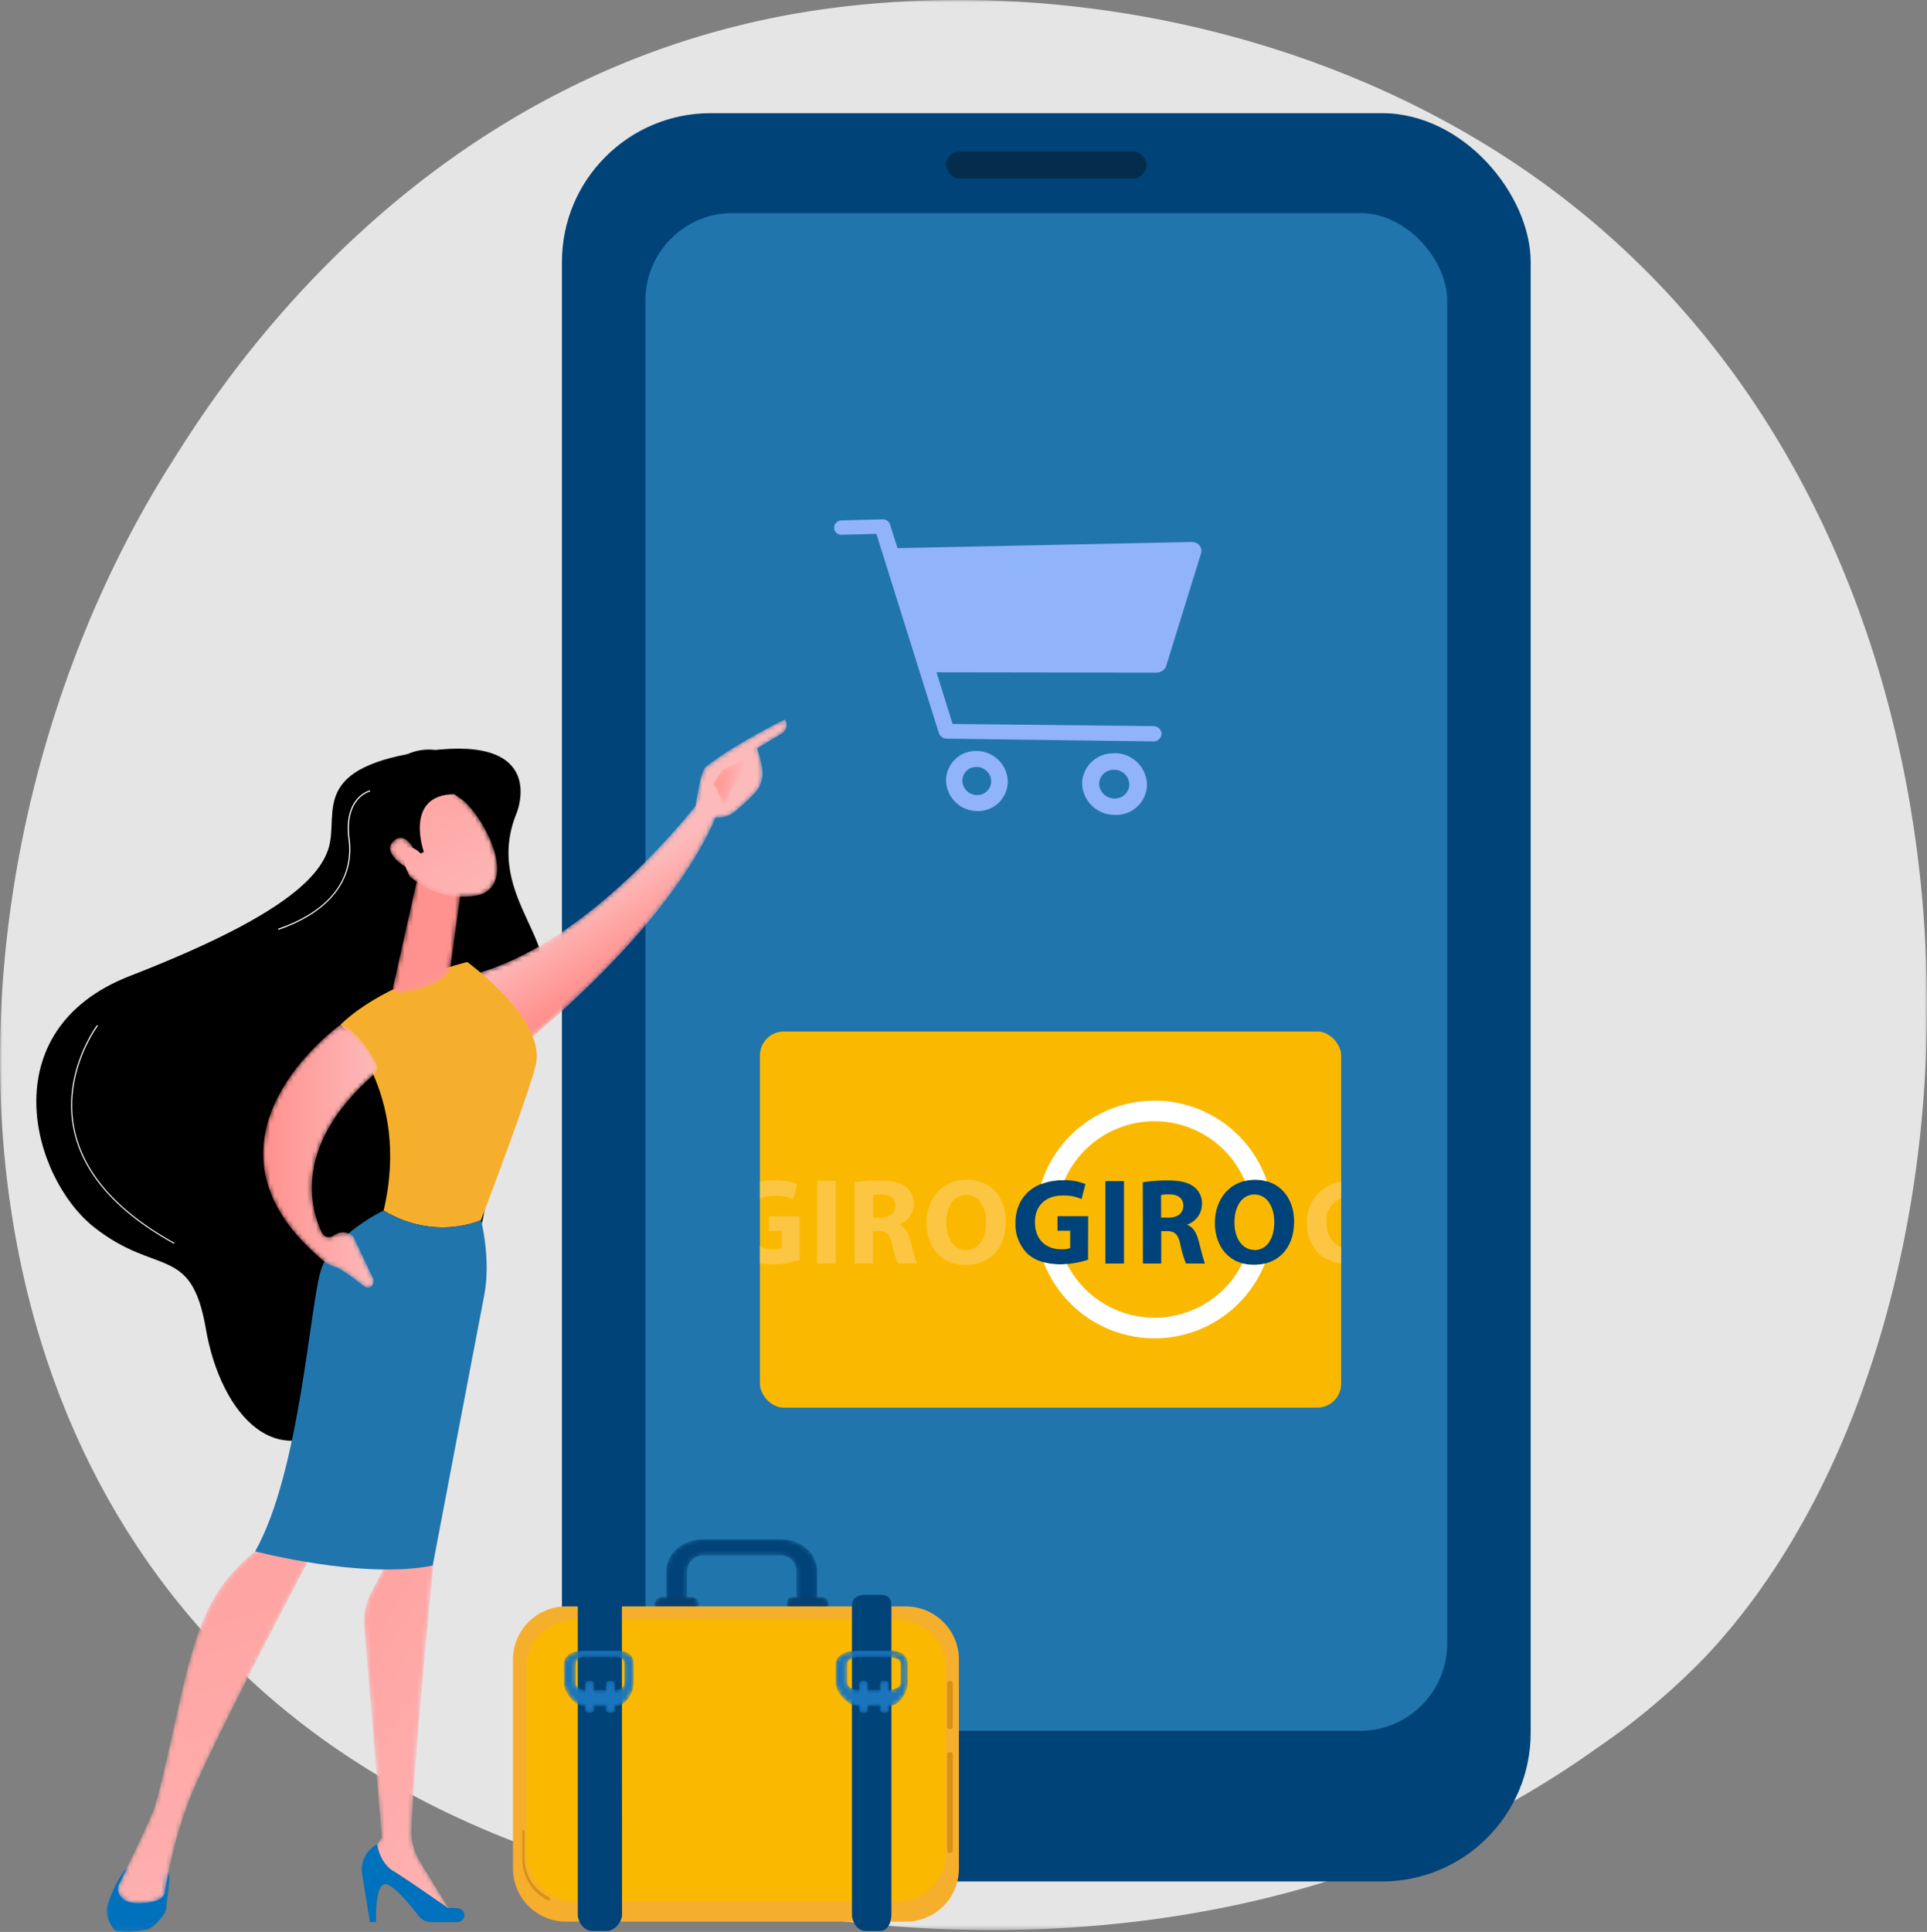
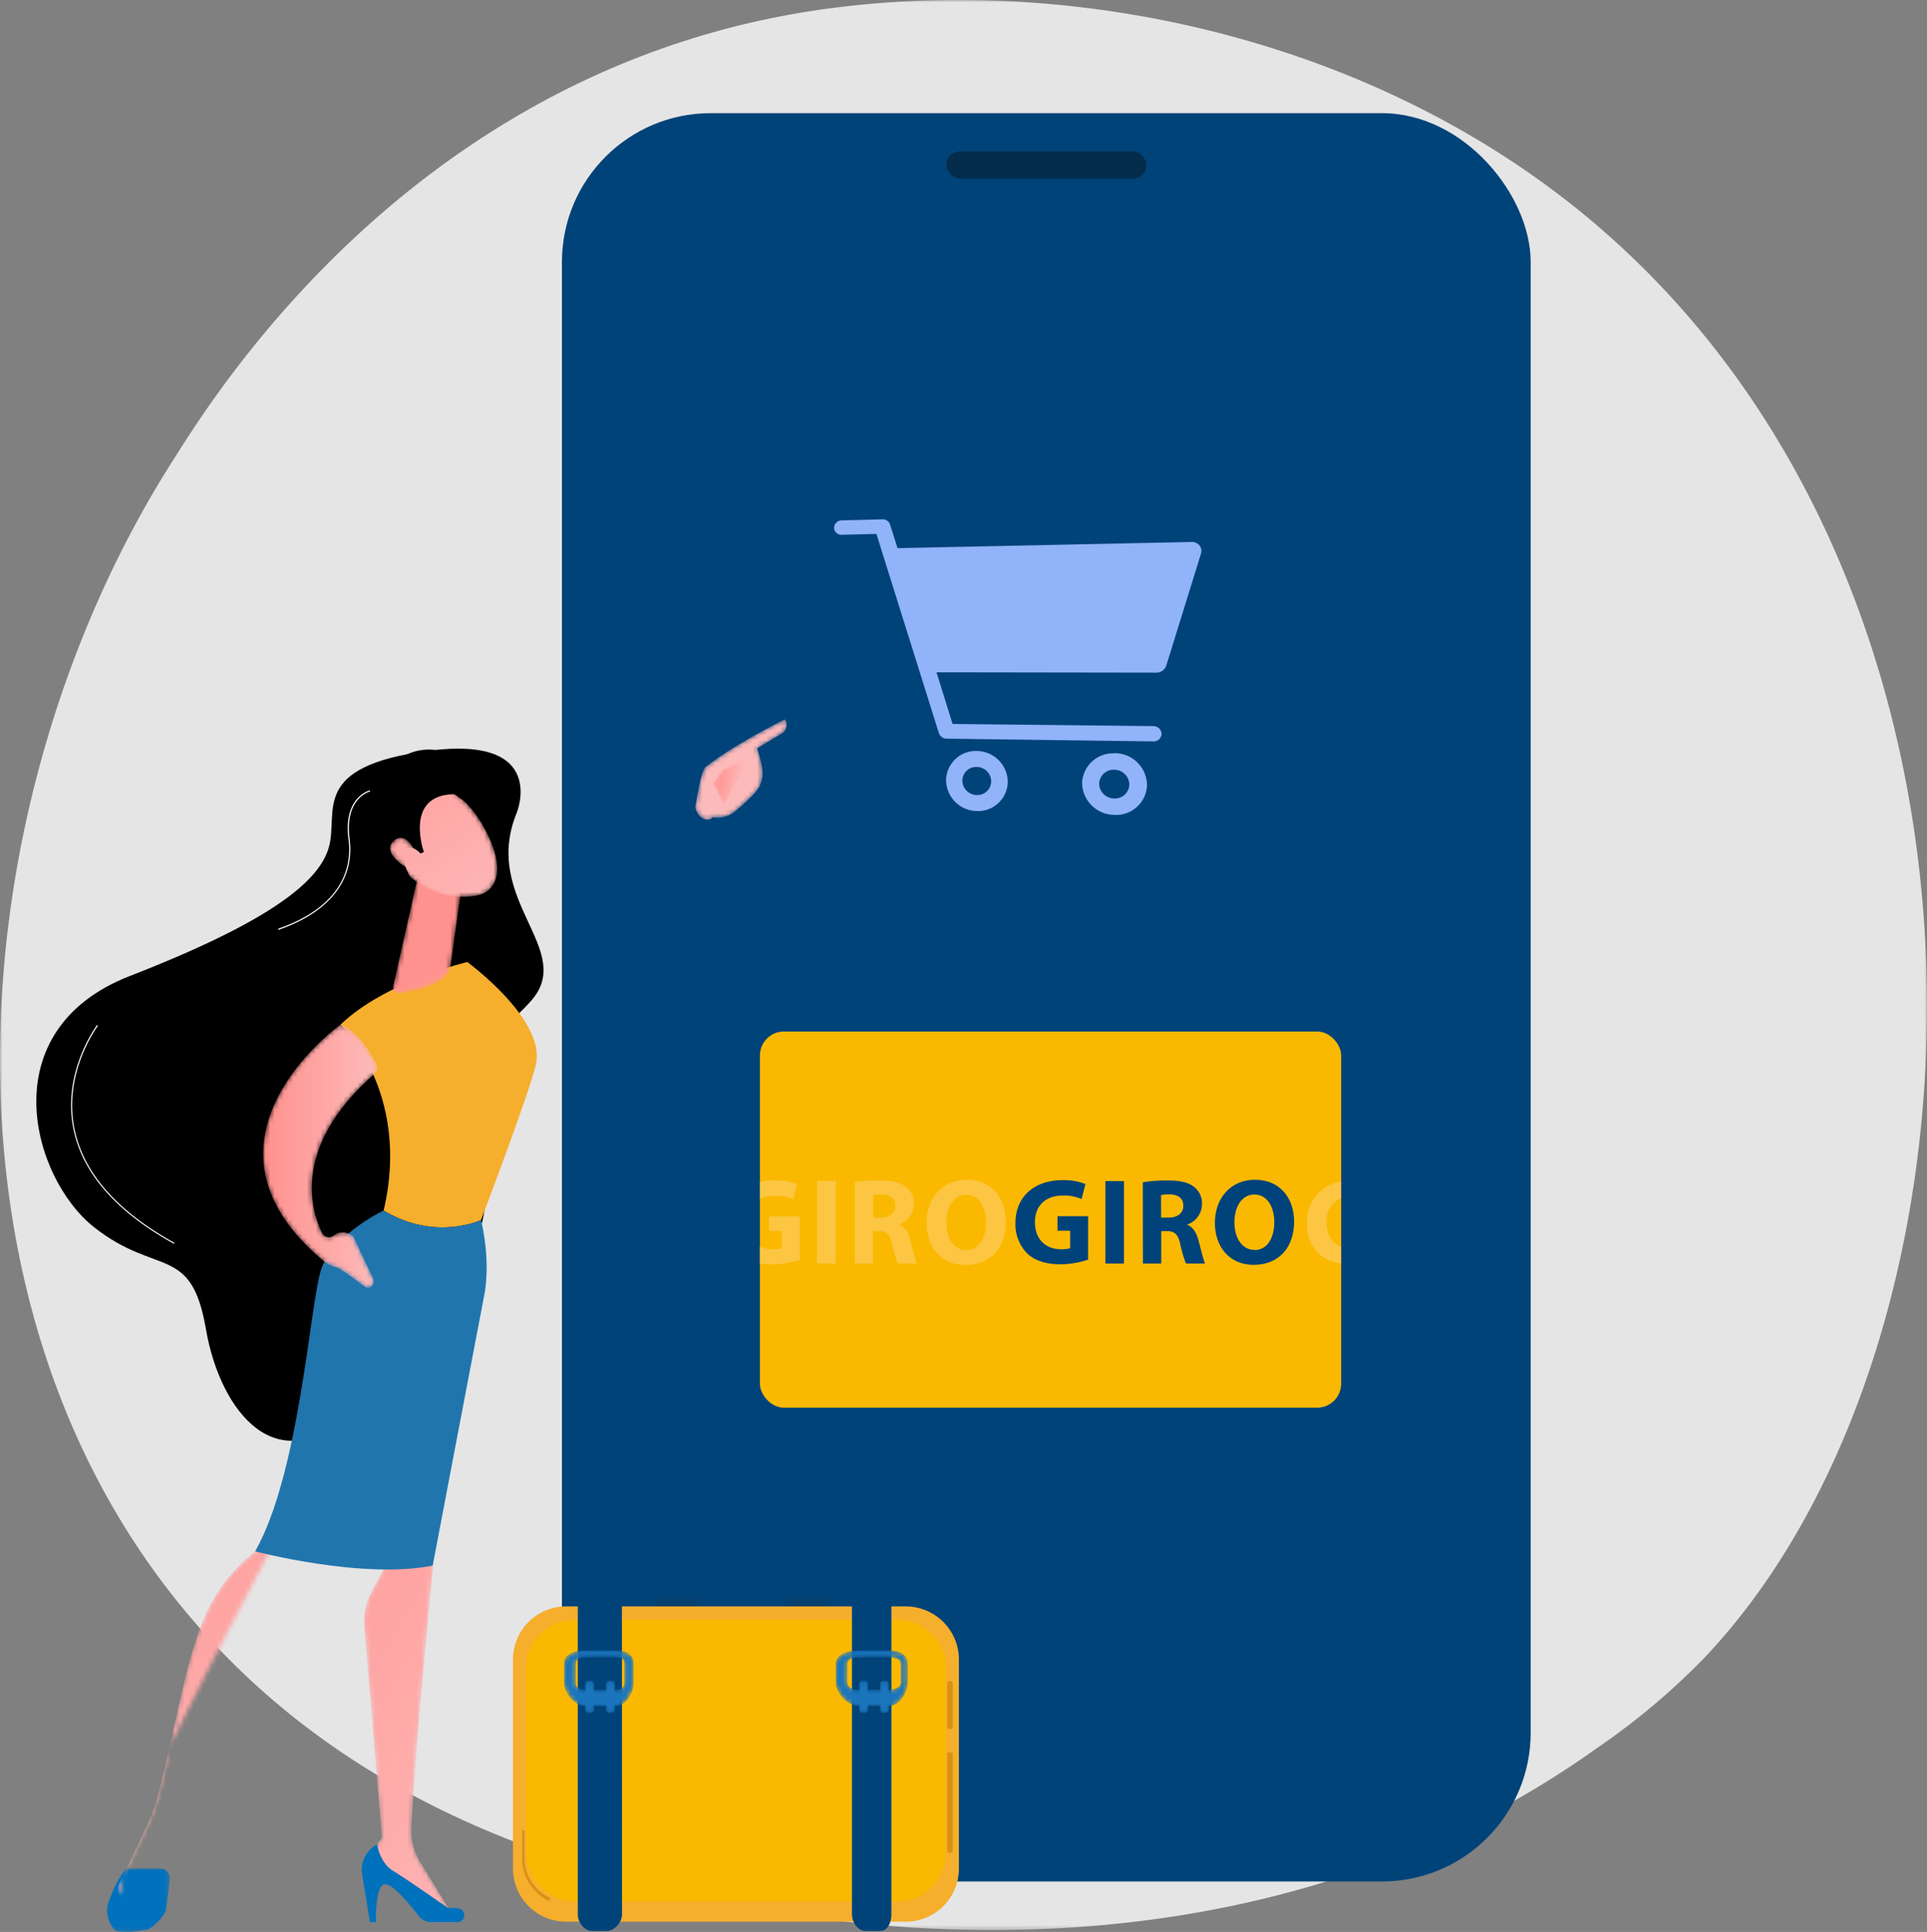
<svg xmlns="http://www.w3.org/2000/svg" xmlns:xlink="http://www.w3.org/1999/xlink" width="420" height="421" viewBox="0 0 420 421">
  <rect x="0" y="0" width="420" height="421" fill="#808080" stroke="none" />
  <defs>
    <style>.cls-1,.cls-47{fill:#fff;}.cls-1,.cls-10,.cls-12,.cls-13,.cls-15,.cls-21,.cls-22,.cls-23,.cls-25,.cls-27,.cls-29,.cls-3,.cls-31,.cls-32,.cls-34,.cls-36,.cls-38,.cls-40,.cls-42,.cls-44,.cls-8{fill-rule:evenodd;}.cls-2{mask:url(#mask);}.cls-3{fill:#e5e5e5;}.cls-4,.cls-8{fill:#004379;}.cls-32,.cls-5{fill:#2175ad;}.cls-6{fill:#042c4c;}.cls-7{mask:url(#mask-2);}.cls-9{mask:url(#mask-3);}.cls-10{fill:#06406f;}.cls-11{mask:url(#mask-4);}.cls-12{fill:#f6ae2d;}.cls-13,.cls-45{fill:#fab900;}.cls-14{mask:url(#mask-5);}.cls-15{fill:#1b75bd;}.cls-16{mask:url(#mask-6);}.cls-17{mask:url(#mask-7);}.cls-18{mask:url(#mask-8);}.cls-19{mask:url(#mask-9);}.cls-20{mask:url(#mask-10);}.cls-21{fill:#d89113;}.cls-22{fill:#91b3fa;}.cls-24{mask:url(#mask-11);}.cls-25{fill:url(#Gradiente_sem_nome_10);}.cls-26{mask:url(#mask-12);}.cls-27{fill:#0071bc;}.cls-28{mask:url(#mask-13);}.cls-29{fill:url(#Gradiente_sem_nome_10-2);}.cls-30{mask:url(#mask-14);}.cls-31{fill:url(#Gradiente_sem_nome_10-3);}.cls-33{mask:url(#mask-15);}.cls-34{fill:url(#Gradiente_sem_nome_10-4);}.cls-35{mask:url(#mask-16);}.cls-36{fill:url(#Gradiente_sem_nome_10-5);}.cls-37{mask:url(#mask-17);}.cls-38{fill:url(#Gradiente_sem_nome_10-6);}.cls-39{mask:url(#mask-18);}.cls-40{fill:url(#Gradiente_sem_nome_10-7);}.cls-41{mask:url(#mask-19);}.cls-42{fill:url(#Gradiente_sem_nome_10-8);}.cls-43{mask:url(#mask-20);}.cls-44{fill:url(#Gradiente_sem_nome_10-9);}.cls-46{fill:#00437a;}.cls-48{fill:#fcc643;}</style>
    <mask id="mask" x="0" y="0" width="420" height="420.58" maskUnits="userSpaceOnUse">
      <g id="mask0">
        <path id="Clip_2" data-name="Clip 2" class="cls-1" d="M0,0H420V420.58H0Z" />
      </g>
    </mask>
    <mask id="mask-2" x="145.2" y="335.42" width="32.9" height="16.67" maskUnits="userSpaceOnUse">
      <g id="mask2">
        <path id="Clip_13" data-name="Clip 13" class="cls-1" d="M153.44,335.42c-4.35,0-8.24,2.81-8.24,7.15v9.51h4.55v-9.51a3.51,3.51,0,0,1,3.69-3.62H170a3.42,3.42,0,0,1,3.58,3.62v9.51h4.55v-9.51c0-4.34-3.78-7.15-8.13-7.15Z" />
      </g>
    </mask>
    <mask id="mask-3" x="142.67" y="348.04" width="9.62" height="4.04" maskUnits="userSpaceOnUse">
      <g id="mask3">
        <path id="Clip_16" data-name="Clip 16" class="cls-1" d="M144.39,348a1.68,1.68,0,0,0-1.72,1.62v.06c0,.95.84,2.36,1.72,2.36h6.32c.89,0,1.57-1.41,1.57-2.36v-.06a1.55,1.55,0,0,0-1.57-1.62Z" />
      </g>
    </mask>
    <mask id="mask-4" x="171.52" y="348.04" width="9.11" height="4.04" maskUnits="userSpaceOnUse">
      <g id="mask4">
        <path id="Clip_19" data-name="Clip 19" class="cls-1" d="M172.68,348c-.88,0-1.16.67-1.16,1.62v.06c0,.95.28,2.36,1.16,2.36H179c.89,0,1.63-1.41,1.63-2.36v-.06A1.6,1.6,0,0,0,179,348Z" />
      </g>
    </mask>
    <mask id="mask-5" x="122.93" y="359.66" width="15.18" height="12.12" maskUnits="userSpaceOnUse">
      <g id="mask5">
        <path id="Clip_29" data-name="Clip 29" class="cls-1" d="M127.49,359.66c-2.44,0-4.56.87-4.56,2.91v4.12c0,2.12,2.25,5.09,4.56,5.09h6.71c2.18,0,3.91-2.89,3.91-5.09v-4.12c0-2.11-1.61-2.91-3.91-2.91Zm-2,7v-4.12c0-.89.76-1.39,2-1.39h6.71c1.19,0,1.89.39,1.89,1.39v4.12c0,1-.68,1.56-1.89,1.56h-6.71C126.19,368.25,125.46,367.59,125.46,366.69Z" />
      </g>
    </mask>
    <mask id="mask-6" x="127.48" y="366.23" width="2.03" height="7.07" maskUnits="userSpaceOnUse">
      <g id="mask6">
        <path id="Clip_32" data-name="Clip 32" class="cls-1" d="M128.35,366.23a.86.86,0,0,0-.87.86v5.35a.87.87,0,0,0,.87.86h.29a.87.87,0,0,0,.87-.86v-5.35a.86.86,0,0,0-.87-.86Z" />
      </g>
    </mask>
    <mask id="mask-7" x="132.04" y="366.23" width="2.02" height="7.07" maskUnits="userSpaceOnUse">
      <g id="mask7">
        <path id="Clip_35" data-name="Clip 35" class="cls-1" d="M132.9,366.23a.86.86,0,0,0-.86.86v5.35a.87.87,0,0,0,.86.86h.3a.86.86,0,0,0,.86-.86v-5.35a.85.85,0,0,0-.86-.86Z" />
      </g>
    </mask>
    <mask id="mask-8" x="182.15" y="359.66" width="15.69" height="12.12" maskUnits="userSpaceOnUse">
      <g id="mask8">
        <path id="Clip_40" data-name="Clip 40" class="cls-1" d="M187.07,359.66c-2.43,0-4.92.87-4.92,2.91v4.12c0,2.12,2.61,5.09,4.92,5.09h6.71c2.19,0,4.05-2.89,4.05-5.09v-4.12c0-2.11-1.75-2.91-4.05-2.91Zm-2.39,7v-4.12c0-.89,1.12-1.39,2.39-1.39h6.71c1.19,0,2.54.39,2.54,1.39v4.12c0,1-1.33,1.56-2.54,1.56h-6.71C185.78,368.25,184.68,367.59,184.68,366.69Z" />
      </g>
    </mask>
    <mask id="mask-9" x="187.2" y="366.23" width="2.02" height="7.07" maskUnits="userSpaceOnUse">
      <g id="mask9">
        <path id="Clip_43" data-name="Clip 43" class="cls-1" d="M188.07,366.23a.86.86,0,0,0-.87.86v5.35a.87.87,0,0,0,.87.86h.3a.87.87,0,0,0,.86-.86v-5.35a.86.86,0,0,0-.86-.86Z" />
      </g>
    </mask>
    <mask id="mask-10" x="191.76" y="366.23" width="2.02" height="7.07" maskUnits="userSpaceOnUse">
      <g id="mask10">
        <path id="Clip_46" data-name="Clip 46" class="cls-1" d="M192.62,366.23a.86.86,0,0,0-.86.86v5.35a.87.87,0,0,0,.86.86h.3a.86.86,0,0,0,.86-.86v-5.35a.85.85,0,0,0-.86-.86Z" />
      </g>
    </mask>
    <mask id="mask-11" x="100.36" y="170.23" width="56.62" height="61.1" maskUnits="userSpaceOnUse">
      <g id="mask12">
-         <path id="Clip_91" data-name="Clip 91" class="cls-1" d="M100.36,213s4.76,16.24,9,18.3c0,0,37-27.62,47.62-55.59l-1.17-5.51S129.55,207.17,100.36,213Z" />
-       </g>
+         </g>
    </mask>
    <linearGradient id="Gradiente_sem_nome_10" x1="128.97" y1="195.88" x2="137.4" y2="208.74" gradientUnits="userSpaceOnUse">
      <stop offset="0" stop-color="#fdbaba" />
      <stop offset="1" stop-color="#ff918e" />
    </linearGradient>
    <mask id="mask-12" x="23.23" y="407.13" width="13.79" height="13.87" maskUnits="userSpaceOnUse">
      <g id="mask13">
        <path id="Clip_94" data-name="Clip 94" class="cls-1" d="M23.23,407.13H37V421H23.23Z" />
      </g>
    </mask>
    <mask id="mask-13" x="79.31" y="334.05" width="19.22" height="83.15" maskUnits="userSpaceOnUse">
      <g id="mask14">
        <path id="Clip_97" data-name="Clip 97" class="cls-1" d="M84.67,339.85,81,346.8a14,14,0,0,0-1.6,7.78l3.84,45.88-2.93,4,.35,2.18,17.91,10.54-7-11.42a12.74,12.74,0,0,1-1.9-7.29c.72-16.39,4.77-57.34,4.77-57.34l-1.21-7.11Z" />
      </g>
    </mask>
    <linearGradient id="Gradiente_sem_nome_10-2" x1="136.52" y1="-220.06" x2="18.1" y2="-146.28" gradientTransform="matrix(1, 0, 0, -1, 0, 181.23)" xlink:href="#Gradiente_sem_nome_10" />
    <mask id="mask-14" x="25.71" y="334.48" width="42.91" height="80.25" maskUnits="userSpaceOnUse">
      <g id="mask15">
-         <path id="Clip_102" data-name="Clip 102" class="cls-1" d="M56.41,337.43c-9.9,7.55-12.47,15.76-14.74,23.32s-6.42,29.31-8.35,34.11c-1.61,4-6,12.88-7.34,15.65a2.51,2.51,0,0,0,.1,2.45c.53.87,1.63,1.77,3.88,1.77,4.35,0,5.93-1.21,6-2.48a98.38,98.38,0,0,1,5.14-19.63c3.77-10.26,27.51-55.19,27.51-55.19A7,7,0,0,0,63,334.48C59.43,334.48,56.41,337.43,56.41,337.43Z" />
+         <path id="Clip_102" data-name="Clip 102" class="cls-1" d="M56.41,337.43c-9.9,7.55-12.47,15.76-14.74,23.32s-6.42,29.31-8.35,34.11c-1.61,4-6,12.88-7.34,15.65a2.51,2.51,0,0,0,.1,2.45a98.38,98.38,0,0,1,5.14-19.63c3.77-10.26,27.51-55.19,27.51-55.19A7,7,0,0,0,63,334.48C59.43,334.48,56.41,337.43,56.41,337.43Z" />
      </g>
    </mask>
    <linearGradient id="Gradiente_sem_nome_10-3" x1="74.26" y1="-283.86" x2="8.78" y2="-65.51" gradientTransform="matrix(1, 0, 0, -1, 0, 181.23)" xlink:href="#Gradiente_sem_nome_10" />
    <mask id="mask-15" x="85.66" y="190.39" width="14.68" height="25.99" maskUnits="userSpaceOnUse">
      <g id="mask16">
        <path id="Clip_110" data-name="Clip 110" class="cls-1" d="M90.72,192.52l-5,22.31c-.48,2,1.32,1.64,3.31,1.27,3.26-.61,7.46-1.88,8.87-4.41a2.47,2.47,0,0,0,.25-.84l2.14-15.47a2.79,2.79,0,0,0-1.63-2.93l-4.13-1.82a2.66,2.66,0,0,0-1.12-.24A2.78,2.78,0,0,0,90.72,192.52Z" />
      </g>
    </mask>
    <linearGradient id="Gradiente_sem_nome_10-4" x1="105.9" y1="-53.85" x2="95.43" y2="-29.47" gradientTransform="matrix(1, 0, 0, -1, 0, 181.23)" xlink:href="#Gradiente_sem_nome_10" />
    <mask id="mask-16" x="57.38" y="223.27" width="24.81" height="57.34" maskUnits="userSpaceOnUse">
      <g id="mask17">
        <path id="Clip_113" data-name="Clip 113" class="cls-1" d="M69.78,274.14a7.79,7.79,0,0,0,3.43,2c1.15.35,4.54,2.91,6.26,4.24a1.17,1.17,0,0,0,1.72-.31,1.58,1.58,0,0,0,.1-1.53L77,269.44a3.32,3.32,0,0,0-4.3-.19,1.65,1.65,0,0,1-2.49-.56c-2.34-4.76-6.76-18.76,11.34-34.59a2,2,0,0,0,.44-2.37c-1.28-2.44-4.18-7.28-7.75-8.46C74.22,223.27,39.48,248.07,69.78,274.14Z" />
      </g>
    </mask>
    <linearGradient id="Gradiente_sem_nome_10-5" x1="82.19" y1="-70.71" x2="57.38" y2="-70.71" gradientTransform="matrix(1, 0, 0, -1, 0, 181.23)" xlink:href="#Gradiente_sem_nome_10" />
    <mask id="mask-17" x="86.06" y="170.92" width="22.31" height="24.52" maskUnits="userSpaceOnUse">
      <g id="mask18">
        <path id="Clip_116" data-name="Clip 116" class="cls-1" d="M88.39,190.19c5.94,5.49,11.57,5.57,15.33,5s6.75-4.46,2.74-13-9.9-11-9.9-11a5.12,5.12,0,0,0-1.84-.35C87.93,170.92,82.92,185.14,88.39,190.19Z" />
      </g>
    </mask>
    <linearGradient id="Gradiente_sem_nome_10-6" x1="108.57" y1="-21.2" x2="71.34" y2="33.53" gradientTransform="matrix(1, 0, 0, -1, 0, 181.23)" xlink:href="#Gradiente_sem_nome_10" />
    <mask id="mask-18" x="85.01" y="182.58" width="6.13" height="7.61" maskUnits="userSpaceOnUse">
      <g id="mask19">
        <path id="Clip_121" data-name="Clip 121" class="cls-1" d="M85.9,183.18c-3,2.55,2.43,5.92,4.56,7l.68-3.16s-1.56-4.45-3.82-4.45A2.13,2.13,0,0,0,85.9,183.18Z" />
      </g>
    </mask>
    <linearGradient id="Gradiente_sem_nome_10-7" x1="103.9" y1="-22.84" x2="61.25" y2="26.33" gradientTransform="matrix(1, 0, 0, -1, 0, 181.23)" xlink:href="#Gradiente_sem_nome_10" />
    <mask id="mask-19" x="151.53" y="156.76" width="19.91" height="21.87" maskUnits="userSpaceOnUse">
      <g id="mask20">
        <path id="Clip_124" data-name="Clip 124" class="cls-1" d="M153.84,167.11c-1.18.94-2,7.3-2.31,8.75.76,3.41,3.72,3,3.69,2.23a6.17,6.17,0,0,0,5.18-1.42,53.09,53.09,0,0,0,4-3.74,6.25,6.25,0,0,0,1.81-4.26c0-2.1-.7-3.76-1.16-5.62l5.5-3.3a2.18,2.18,0,0,0,.54-3S160.09,162.14,153.84,167.11Z" />
      </g>
    </mask>
    <linearGradient id="Gradiente_sem_nome_10-8" x1="139.98" y1="-8.36" x2="87.97" y2="-61.58" gradientTransform="matrix(1, 0, 0, -1, 0, 181.23)" xlink:href="#Gradiente_sem_nome_10" />
    <mask id="mask-20" x="155.42" y="165.43" width="7.52" height="10.02" maskUnits="userSpaceOnUse">
      <g id="mask21">
        <path id="Clip_127" data-name="Clip 127" class="cls-1" d="M157.54,167.68l-2.12,3,2.43,4.81s3-6.22,4.21-7.4,1-2,.29-2.62Z" />
      </g>
    </mask>
    <linearGradient id="Gradiente_sem_nome_10-9" x1="161.82" y1="10.52" x2="155.71" y2="11.46" gradientTransform="matrix(1, 0, 0, -1, 0, 181.23)" xlink:href="#Gradiente_sem_nome_10" />
  </defs>
  <g id="Camada_2" data-name="Camada 2">
    <g id="Camada_1-2" data-name="Camada 1">
      <g id="Illustration">
        <g id="Group_11" data-name="Group 11">
          <g id="Group_3" data-name="Group 3">
            <g class="cls-2">
              <path id="Fill_1" data-name="Fill 1" class="cls-3" d="M371.32,361.42a151.85,151.85,0,0,1-23.24,19.5c-75.78,54.2-165.46,38.4-184.52,34.54C135.42,409.77,81,398.75,41.69,352.65-17.82,282.9-8.55,173,37.6,100.48c8.45-13.26,53-86.91,143.69-98.72C236.14-5.38,300.08,9,346.39,47.7,443.59,128.87,436.67,292.84,371.32,361.42Z" />
            </g>
          </g>
          <rect class="cls-4" x="122.48" y="24.66" width="211.14" height="385.34" rx="32.42" />
-           <rect class="cls-5" x="140.67" y="46.43" width="174.76" height="330.75" rx="19.04" />
          <rect class="cls-6" x="206.23" y="32.99" width="43.65" height="5.92" rx="2.96" />
        </g>
        <g id="Group_14" data-name="Group 14">
          <g class="cls-7">
            <path id="Fill_12" data-name="Fill 12" class="cls-8" d="M153.44,335.42c-4.35,0-8.24,2.81-8.24,7.15v9.51h4.55v-9.51a3.51,3.51,0,0,1,3.69-3.62H170a3.42,3.42,0,0,1,3.58,3.62v9.51h4.55v-9.51c0-4.34-3.78-7.15-8.13-7.15Z" />
          </g>
        </g>
        <g id="Group_17" data-name="Group 17">
          <g class="cls-9">
            <path id="Fill_15" data-name="Fill 15" class="cls-10" d="M144.39,348a1.68,1.68,0,0,0-1.72,1.62v.06c0,.95.84,2.36,1.72,2.36h6.32c.89,0,1.57-1.41,1.57-2.36v-.06a1.55,1.55,0,0,0-1.57-1.62Z" />
          </g>
        </g>
        <g id="Group_20" data-name="Group 20">
          <g class="cls-11">
            <path id="Fill_18" data-name="Fill 18" class="cls-10" d="M172.68,348c-.88,0-1.16.67-1.16,1.62v.06c0,.95.28,2.36,1.16,2.36H179c.89,0,1.63-1.41,1.63-2.36v-.06A1.6,1.6,0,0,0,179,348Z" />
          </g>
        </g>
        <g id="Group_27" data-name="Group 27">
          <path id="Fill_21" data-name="Fill 21" class="cls-12" d="M209,361.63a11.58,11.58,0,0,0-11.6-11.57h-74a11.58,11.58,0,0,0-11.59,11.57v45.56a11.58,11.58,0,0,0,11.59,11.57h74A11.58,11.58,0,0,0,209,407.19Z" />
          <path id="Fill_23" data-name="Fill 23" class="cls-13" d="M206.13,363.18c0-5.73-4.87-10.24-10.87-10.24H125.63c-6,0-10.87,4.51-10.87,10.24V404a10.63,10.63,0,0,0,10.87,10.37h69.63A10.63,10.63,0,0,0,206.13,404Z" />
          <path id="Fill_25" data-name="Fill 25" class="cls-8" d="M135.58,417.22c0,1.62-1.64,3.56-3.3,3.56H129c-1.66,0-3.07-1.94-3.07-3.56V349.87c0-1.62,1.41-2.33,3.07-2.33h3.25c1.66,0,3.3.71,3.3,2.33Z" />
        </g>
        <g id="Group_30" data-name="Group 30">
          <g class="cls-14">
            <path id="Fill_28" data-name="Fill 28" class="cls-15" d="M127.49,359.66c-2.44,0-4.56.87-4.56,2.91v4.12c0,2.12,2.25,5.09,4.56,5.09h6.71c2.18,0,3.91-2.89,3.91-5.09v-4.12c0-2.11-1.61-2.91-3.91-2.91Zm-2,7v-4.12c0-.89.76-1.39,2-1.39h6.71c1.19,0,1.89.39,1.89,1.39v4.12c0,1-.68,1.56-1.89,1.56h-6.71C126.19,368.25,125.46,367.59,125.46,366.69Z" />
          </g>
        </g>
        <g id="Group_33" data-name="Group 33">
          <g class="cls-16">
            <path id="Fill_31" data-name="Fill 31" class="cls-15" d="M128.35,366.23a.86.86,0,0,0-.87.86v5.35a.87.87,0,0,0,.87.86h.29a.87.87,0,0,0,.87-.86v-5.35a.86.86,0,0,0-.87-.86Z" />
          </g>
        </g>
        <g id="Group_36" data-name="Group 36">
          <g class="cls-17">
            <path id="Fill_34" data-name="Fill 34" class="cls-15" d="M132.9,366.23a.86.86,0,0,0-.86.86v5.35a.87.87,0,0,0,.86.86h.3a.86.86,0,0,0,.86-.86v-5.35a.85.85,0,0,0-.86-.86Z" />
          </g>
        </g>
        <path id="Fill_37" data-name="Fill 37" class="cls-8" d="M194.29,417.22c0,1.62-.77,3.56-2.43,3.56h-3.25c-1.66,0-2.92-1.94-2.92-3.56V349.87c0-1.62,1.26-2.33,2.92-2.33h3.25c1.66,0,2.43.71,2.43,2.33Z" />
        <g id="Group_41" data-name="Group 41">
          <g class="cls-18">
            <path id="Fill_39" data-name="Fill 39" class="cls-15" d="M187.07,359.66c-2.43,0-4.92.87-4.92,2.91v4.12c0,2.12,2.61,5.09,4.92,5.09h6.71c2.19,0,4.05-2.89,4.05-5.09v-4.12c0-2.11-1.75-2.91-4.05-2.91Zm-2.39,7v-4.12c0-.89,1.12-1.39,2.39-1.39h6.71c1.19,0,2.54.39,2.54,1.39v4.12c0,1-1.33,1.56-2.54,1.56h-6.71C185.78,368.25,184.68,367.59,184.68,366.69Z" />
          </g>
        </g>
        <g id="Group_44" data-name="Group 44">
          <g class="cls-19">
            <path id="Fill_42" data-name="Fill 42" class="cls-15" d="M188.07,366.23a.86.86,0,0,0-.87.86v5.35a.87.87,0,0,0,.87.86h.3a.87.87,0,0,0,.86-.86v-5.35a.86.86,0,0,0-.86-.86Z" />
          </g>
        </g>
        <g id="Group_47" data-name="Group 47">
          <g class="cls-20">
            <path id="Fill_45" data-name="Fill 45" class="cls-15" d="M192.62,366.23a.86.86,0,0,0-.86.86v5.35a.87.87,0,0,0,.86.86h.3a.86.86,0,0,0,.86-.86v-5.35a.85.85,0,0,0-.86-.86Z" />
          </g>
        </g>
        <g id="Group_55" data-name="Group 55">
          <path id="Fill_48" data-name="Fill 48" class="cls-21" d="M119.48,414.15s0,0,0,0a10.13,10.13,0,0,1-5.65-9.29v-5.66c0-.21,0-.37.25-.37s.25.16.25.37v5.66a9.5,9.5,0,0,0,5.36,8.61.37.37,0,0,1,.16.5A.41.41,0,0,1,119.48,414.15Z" />
          <g id="Group_54" data-name="Group 54">
            <path id="Fill_50" data-name="Fill 50" class="cls-21" d="M207.05,403.78c-.25,0-.61-.17-.61-.37V382.17c0-.21.36-.37.61-.37s.62.16.62.37v21.24C207.67,403.61,207.31,403.78,207.05,403.78Z" />
            <path id="Fill_52" data-name="Fill 52" class="cls-21" d="M207.05,376.8c-.25,0-.61-.17-.61-.38v-9.74c0-.21.36-.38.61-.38s.62.17.62.38v9.74C207.67,376.63,207.31,376.8,207.05,376.8Z" />
          </g>
        </g>
        <g id="Group_89" data-name="Group 89">
          <path id="Fill_81" data-name="Fill 81" class="cls-22" d="M261.41,118.83a2.17,2.17,0,0,0-1.79-.72l-64,1.34L194,114.32a1.68,1.68,0,0,0-1.66-1.15l-8.79.23A1.65,1.65,0,0,0,181.8,115a1.55,1.55,0,0,0,1.71,1.53l7.51-.18,13.6,43.36a1.8,1.8,0,0,0,1.69,1.25l44.95.6a1.73,1.73,0,0,0,1.91-1.64,1.78,1.78,0,0,0-1.91-1.69l-43.64-.47-3.5-11.26,47.95.07a2.23,2.23,0,0,0,2.13-1.53l7.57-24.42A1.94,1.94,0,0,0,261.41,118.83Z" />
          <path id="Fill_83" data-name="Fill 83" class="cls-22" d="M212.89,173.25a3.19,3.19,0,0,1-3.14-3.12,3,3,0,0,1,3.14-3,3.17,3.17,0,0,1,3.14,3.12A3,3,0,0,1,212.89,173.25Zm0-9.6a6.48,6.48,0,0,0-6.69,6.4,6.82,6.82,0,0,0,6.69,6.69,6.48,6.48,0,0,0,6.76-6.4A6.82,6.82,0,0,0,212.89,163.65Z" />
          <path id="Fill_85" data-name="Fill 85" class="cls-22" d="M242.85,174a3.31,3.31,0,0,1-3.29-3.2,3.15,3.15,0,0,1,3.29-3.06,3.3,3.3,0,0,1,3.3,3.2A3.14,3.14,0,0,1,242.85,174Zm0-9.83a6.72,6.72,0,0,0-7,6.55,7.07,7.07,0,0,0,7,6.85A6.72,6.72,0,0,0,250,171,7.07,7.07,0,0,0,242.85,164.12Z" />
          <path id="Fill_87" data-name="Fill 87" class="cls-23" d="M112.64,177.08s6.91-16.9-19.14-13.49-19.72,13.22-21.78,20.89-13,16.37-43.41,28.2-21.39,44.1-7.73,54.81,21.11,3.59,24.29,22.08,15.85,33.5,31.66,17.83,33.79-34.2,28.77-58.5.66-19.7,10.48-30.84S104.79,196.12,112.64,177.08Z" />
        </g>
        <g id="Group_92" data-name="Group 92">
          <g class="cls-24">
            <path id="Fill_90" data-name="Fill 90" class="cls-25" d="M100.36,213s4.76,16.24,9,18.3c0,0,37-27.62,47.62-55.59l-1.17-5.51S129.55,207.17,100.36,213Z" />
          </g>
        </g>
        <g id="Group_95" data-name="Group 95">
          <g class="cls-26">
            <path id="Fill_93" data-name="Fill 93" class="cls-27" d="M37,409.6l-.79,6.45c-.14,1.22-3.05,4.33-4.28,4.47-2.07.23-3,.7-6.22.36-1.43-.15-2.84-4-2.4-5.33.79-2.49,2.24-6.22,4.33-8.42h7.17A2.21,2.21,0,0,1,37,409.6Z" />
          </g>
        </g>
        <g id="Group_98" data-name="Group 98">
          <g class="cls-28">
            <path id="Fill_96" data-name="Fill 96" class="cls-29" d="M84.67,339.85,81,346.8a14,14,0,0,0-1.6,7.78l3.84,45.88-2.93,4,.35,2.18,17.91,10.54-7-11.42a12.74,12.74,0,0,1-1.9-7.29c.72-16.39,4.77-57.34,4.77-57.34l-1.21-7.11Z" />
          </g>
        </g>
        <path id="Fill_99" data-name="Fill 99" class="cls-27" d="M99.7,418.86H94a3.45,3.45,0,0,1-2.73-1.33c-1.78-2.31-5.47-6.82-7.24-6.94-2.37-.15-2.07,8.27-2.07,8.27H80.62l-1.69-10.47a6.21,6.21,0,0,1,3.26-6.48h0s.55,4,3.49,5.78,12,8.12,12,8.12a8.55,8.55,0,0,1,2.32.06A1.51,1.51,0,0,1,99.7,418.86Z" />
        <g id="Group_103" data-name="Group 103">
          <g class="cls-30">
            <path id="Fill_101" data-name="Fill 101" class="cls-31" d="M56.41,337.43c-9.9,7.55-12.47,15.76-14.74,23.32s-6.42,29.31-8.35,34.11c-1.61,4-6,12.88-7.34,15.65a2.51,2.51,0,0,0,.1,2.45c.53.87,1.63,1.77,3.88,1.77,4.35,0,5.93-1.21,6-2.48a98.38,98.38,0,0,1,5.14-19.63c3.77-10.26,27.51-55.19,27.51-55.19A7,7,0,0,0,63,334.48C59.43,334.48,56.41,337.43,56.41,337.43Z" />
          </g>
        </g>
        <g id="Group_108" data-name="Group 108">
          <path id="Fill_104" data-name="Fill 104" class="cls-12" d="M83.61,263.8c6.12-25.89-9.39-40.53-9.39-40.53,9.79-9.38,27.62-13.64,27.62-13.64s17,12.41,15,22.13c-1.18,5.69-12,34.11-12,34.11S94.91,270.58,83.61,263.8Z" />
          <path id="Fill_106" data-name="Fill 106" class="cls-32" d="M70,276.62c2.49-7.49,13.57-12.82,13.57-12.82,11.3,6.78,21.27,2.07,21.27,2.07s2.23,8.53.69,16.45-11.22,58.84-11.22,58.84c-15.25,3.08-38.7-3.1-38.7-3.1C65.36,320.85,67.54,284.11,70,276.62Z" />
        </g>
        <g id="Group_111" data-name="Group 111">
          <g class="cls-33">
            <path id="Fill_109" data-name="Fill 109" class="cls-34" d="M90.72,192.52l-5,22.31c-.48,2,1.32,1.64,3.31,1.27,3.26-.61,7.46-1.88,8.87-4.41a2.47,2.47,0,0,0,.25-.84l2.14-15.47a2.79,2.79,0,0,0-1.63-2.93l-4.13-1.82a2.66,2.66,0,0,0-1.12-.24A2.78,2.78,0,0,0,90.72,192.52Z" />
          </g>
        </g>
        <g id="Group_114" data-name="Group 114">
          <g class="cls-35">
            <path id="Fill_112" data-name="Fill 112" class="cls-36" d="M69.78,274.14a7.79,7.79,0,0,0,3.43,2c1.15.35,4.54,2.91,6.26,4.24a1.17,1.17,0,0,0,1.72-.31,1.58,1.58,0,0,0,.1-1.53L77,269.44a3.32,3.32,0,0,0-4.3-.19,1.65,1.65,0,0,1-2.49-.56c-2.34-4.76-6.76-18.76,11.34-34.59a2,2,0,0,0,.44-2.37c-1.28-2.44-4.18-7.28-7.75-8.46C74.22,223.27,39.48,248.07,69.78,274.14Z" />
          </g>
        </g>
        <g id="Group_117" data-name="Group 117">
          <g class="cls-37">
            <path id="Fill_115" data-name="Fill 115" class="cls-38" d="M88.39,190.19c5.94,5.49,11.57,5.57,15.33,5s6.75-4.46,2.74-13-9.9-11-9.9-11a5.12,5.12,0,0,0-1.84-.35C87.93,170.92,82.92,185.14,88.39,190.19Z" />
          </g>
        </g>
        <path id="Fill_118" data-name="Fill 118" class="cls-23" d="M92.38,185.65S87.94,173.21,99,173.06l2.6,1.81s4-6.89-2.6-10.18-14.45-.58-17.28,8.37S78.4,188,83.11,192.28s6.65-.57,6.65-.57-2.57-4-1.52-6.15,3.45.44,3.45.44Z" />
        <g id="Group_122" data-name="Group 122">
          <g class="cls-39">
            <path id="Fill_120" data-name="Fill 120" class="cls-40" d="M85.9,183.18c-3,2.55,2.43,5.92,4.56,7l.68-3.16s-1.56-4.45-3.82-4.45A2.13,2.13,0,0,0,85.9,183.18Z" />
          </g>
        </g>
        <g id="Group_125" data-name="Group 125">
          <g class="cls-41">
            <path id="Fill_123" data-name="Fill 123" class="cls-42" d="M153.84,167.11c-1.18.94-2,7.3-2.31,8.75.76,3.41,3.72,3,3.69,2.23a6.17,6.17,0,0,0,5.18-1.42,53.09,53.09,0,0,0,4-3.74,6.25,6.25,0,0,0,1.81-4.26c0-2.1-.7-3.76-1.16-5.62l5.5-3.3a2.18,2.18,0,0,0,.54-3S160.09,162.14,153.84,167.11Z" />
          </g>
        </g>
        <g id="Group_128" data-name="Group 128">
          <g class="cls-43">
            <path id="Fill_126" data-name="Fill 126" class="cls-44" d="M157.54,167.68l-2.12,3,2.43,4.81s3-6.22,4.21-7.4,1-2,.29-2.62Z" />
          </g>
        </g>
        <g id="Group_133" data-name="Group 133">
          <path id="Fill_129" data-name="Fill 129" class="cls-1" d="M60.76,202.6a.13.13,0,0,1-.12-.09.13.13,0,0,1,.08-.16c11-3.8,16.37-10.73,15.23-19.51-1.18-9.08,4.51-10.57,4.57-10.58a.13.13,0,0,1,.15.09.14.14,0,0,1-.09.16c-.06,0-5.53,1.45-4.38,10.3s-4.31,15.93-15.4,19.78Z" />
          <path id="Fill_131" data-name="Fill 131" class="cls-1" d="M37.91,271l-.06,0c-12.46-6.91-19.8-15.25-21.81-24.81-2.63-12.46,5-22.64,5.05-22.74a.13.13,0,0,1,.18,0,.14.14,0,0,1,0,.18c-.07.1-7.61,10.19-5,22.54,2,9.48,9.3,17.77,21.7,24.64a.12.12,0,0,1,0,.17A.12.12,0,0,1,37.91,271Z" />
        </g>
      </g>
      <rect class="cls-45" x="165.63" y="224.78" width="126.68" height="81.97" rx="5.22" />
      <path class="cls-46" d="M237.15,274.51a20,20,0,0,1-6,1c-3.27,0-5.65-.83-7.3-2.4a9,9,0,0,1-2.53-6.56c0-6,4.37-9.38,10.26-9.38a12.91,12.91,0,0,1,5,.85l-.85,3.28a9.32,9.32,0,0,0-4.16-.77c-3.38,0-6,1.92-6,5.81,0,3.72,2.35,5.89,5.68,5.89a6.34,6.34,0,0,0,2-.24v-3.79h-2.77v-3.17h6.69Z" />
      <rect class="cls-46" x="240.93" y="257.38" width="4.05" height="17.96" />
      <path class="cls-46" d="M249.08,257.64a31.85,31.85,0,0,1,5.41-.4c2.67,0,4.53.4,5.81,1.44a4.49,4.49,0,0,1,1.68,3.76,4.73,4.73,0,0,1-3.17,4.39v.09c1.25.5,1.94,1.68,2.4,3.33.56,2.05,1.09,4.39,1.44,5.09h-4.16a24.15,24.15,0,0,1-1.23-4.18c-.5-2.28-1.28-2.86-2.95-2.89H253.1v7.07h-4Zm4,7.7h1.6c2,0,3.23-1,3.23-2.59s-1.12-2.47-3-2.47a8.29,8.29,0,0,0-1.85.13Z" />
      <path class="cls-46" d="M273.23,275.63c-5.3,0-8.44-4-8.44-9.14,0-5.39,3.46-9.41,8.74-9.41,5.52,0,8.53,4.13,8.53,9.09,0,5.92-3.55,9.46-8.8,9.46Zm.19-3.22c2.75,0,4.32-2.59,4.32-6.11,0-3.22-1.52-6-4.32-6s-4.37,2.72-4.37,6.07,1.63,6,4.35,6Z" />
-       <path class="cls-47" d="M232,257.2a21.42,21.42,0,0,1,39.34.15,9.46,9.46,0,0,1,4.83.09,25.91,25.91,0,0,0-49.28.62,12.48,12.48,0,0,1,4.72-.87Zm41.26,18.43a9.33,9.33,0,0,1-2.47-.33,21.41,21.41,0,0,1-38.23.16c-.45,0-.91.07-1.38.07a14,14,0,0,1-3.71-.46,25.91,25.91,0,0,0,48.22.28,10.25,10.25,0,0,1-2.4.28Z" />
      <path class="cls-48" d="M178.1,275.34h4.05v-18H178.1Zm-5.22-14,.86-3.28a13,13,0,0,0-5-.85,13.62,13.62,0,0,0-3.12.35v3.68a6.89,6.89,0,0,1,3.1-.67A9.27,9.27,0,0,1,172.88,261.32Zm-5.24,6.9h2.77V272a6.41,6.41,0,0,1-2,.24,6.3,6.3,0,0,1-2.8-.62v3.67a16.08,16.08,0,0,0,2.7.23,19.9,19.9,0,0,0,6-1v-9.46h-6.68Zm43.07-11.14c-5.28,0-8.75,4-8.75,9.41,0,5.11,3.14,9.14,8.45,9.14h0c5.26,0,8.8-3.54,8.8-9.46C219.23,261.21,216.22,257.08,210.71,257.08Zm-.12,15.33h0c-2.72,0-4.34-2.64-4.34-6s1.57-6.07,4.36-6.07,4.32,2.77,4.32,6C214.91,269.82,213.34,272.41,210.59,272.41ZM196,266.92v-.09a4.73,4.73,0,0,0,3.18-4.39,4.52,4.52,0,0,0-1.68-3.76c-1.29-1-3.15-1.44-5.82-1.44a31.93,31.93,0,0,0-5.41.4v17.7h4v-7.07h1.2c1.68,0,2.45.61,3,2.89a22.39,22.39,0,0,0,1.23,4.18h4.15c-.35-.7-.88-3-1.44-5.09C197.93,268.6,197.24,267.42,196,266.92Zm-4.1-1.58h-1.6v-4.93a8.11,8.11,0,0,1,1.84-.13c1.86,0,3,.85,3,2.47S193.9,265.34,191.88,265.34Z" />
      <path class="cls-48" d="M284.85,266.57a9,9,0,0,0,2.53,6.56,8.86,8.86,0,0,0,4.93,2.23v-3.59c-2-.83-3.2-2.7-3.2-5.41a5.29,5.29,0,0,1,3.2-5.29v-3.59A8.83,8.83,0,0,0,284.85,266.57Z" />
    </g>
  </g>
</svg>